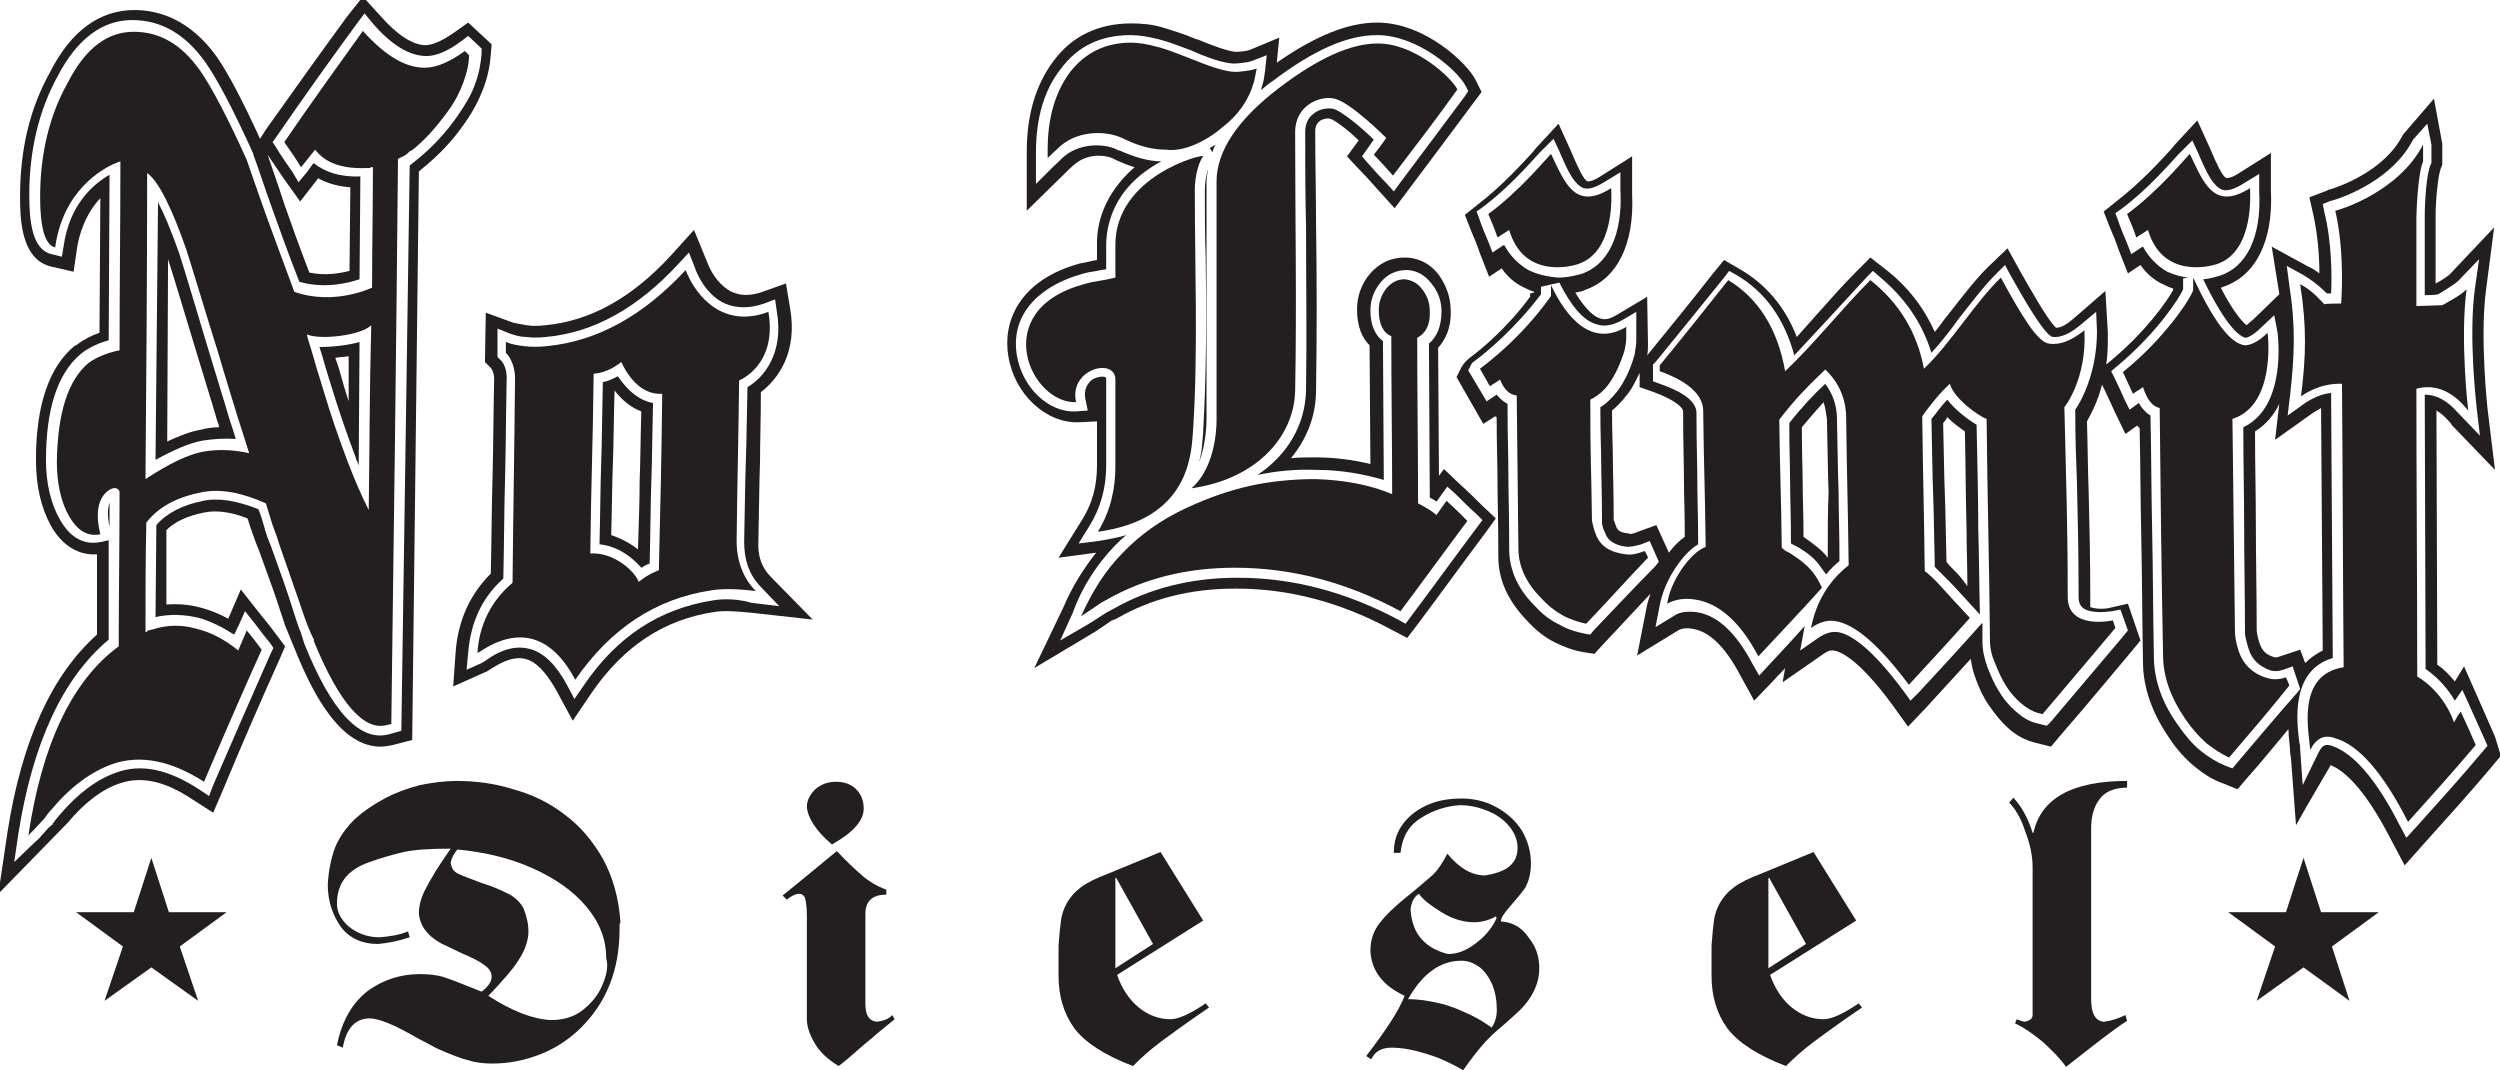
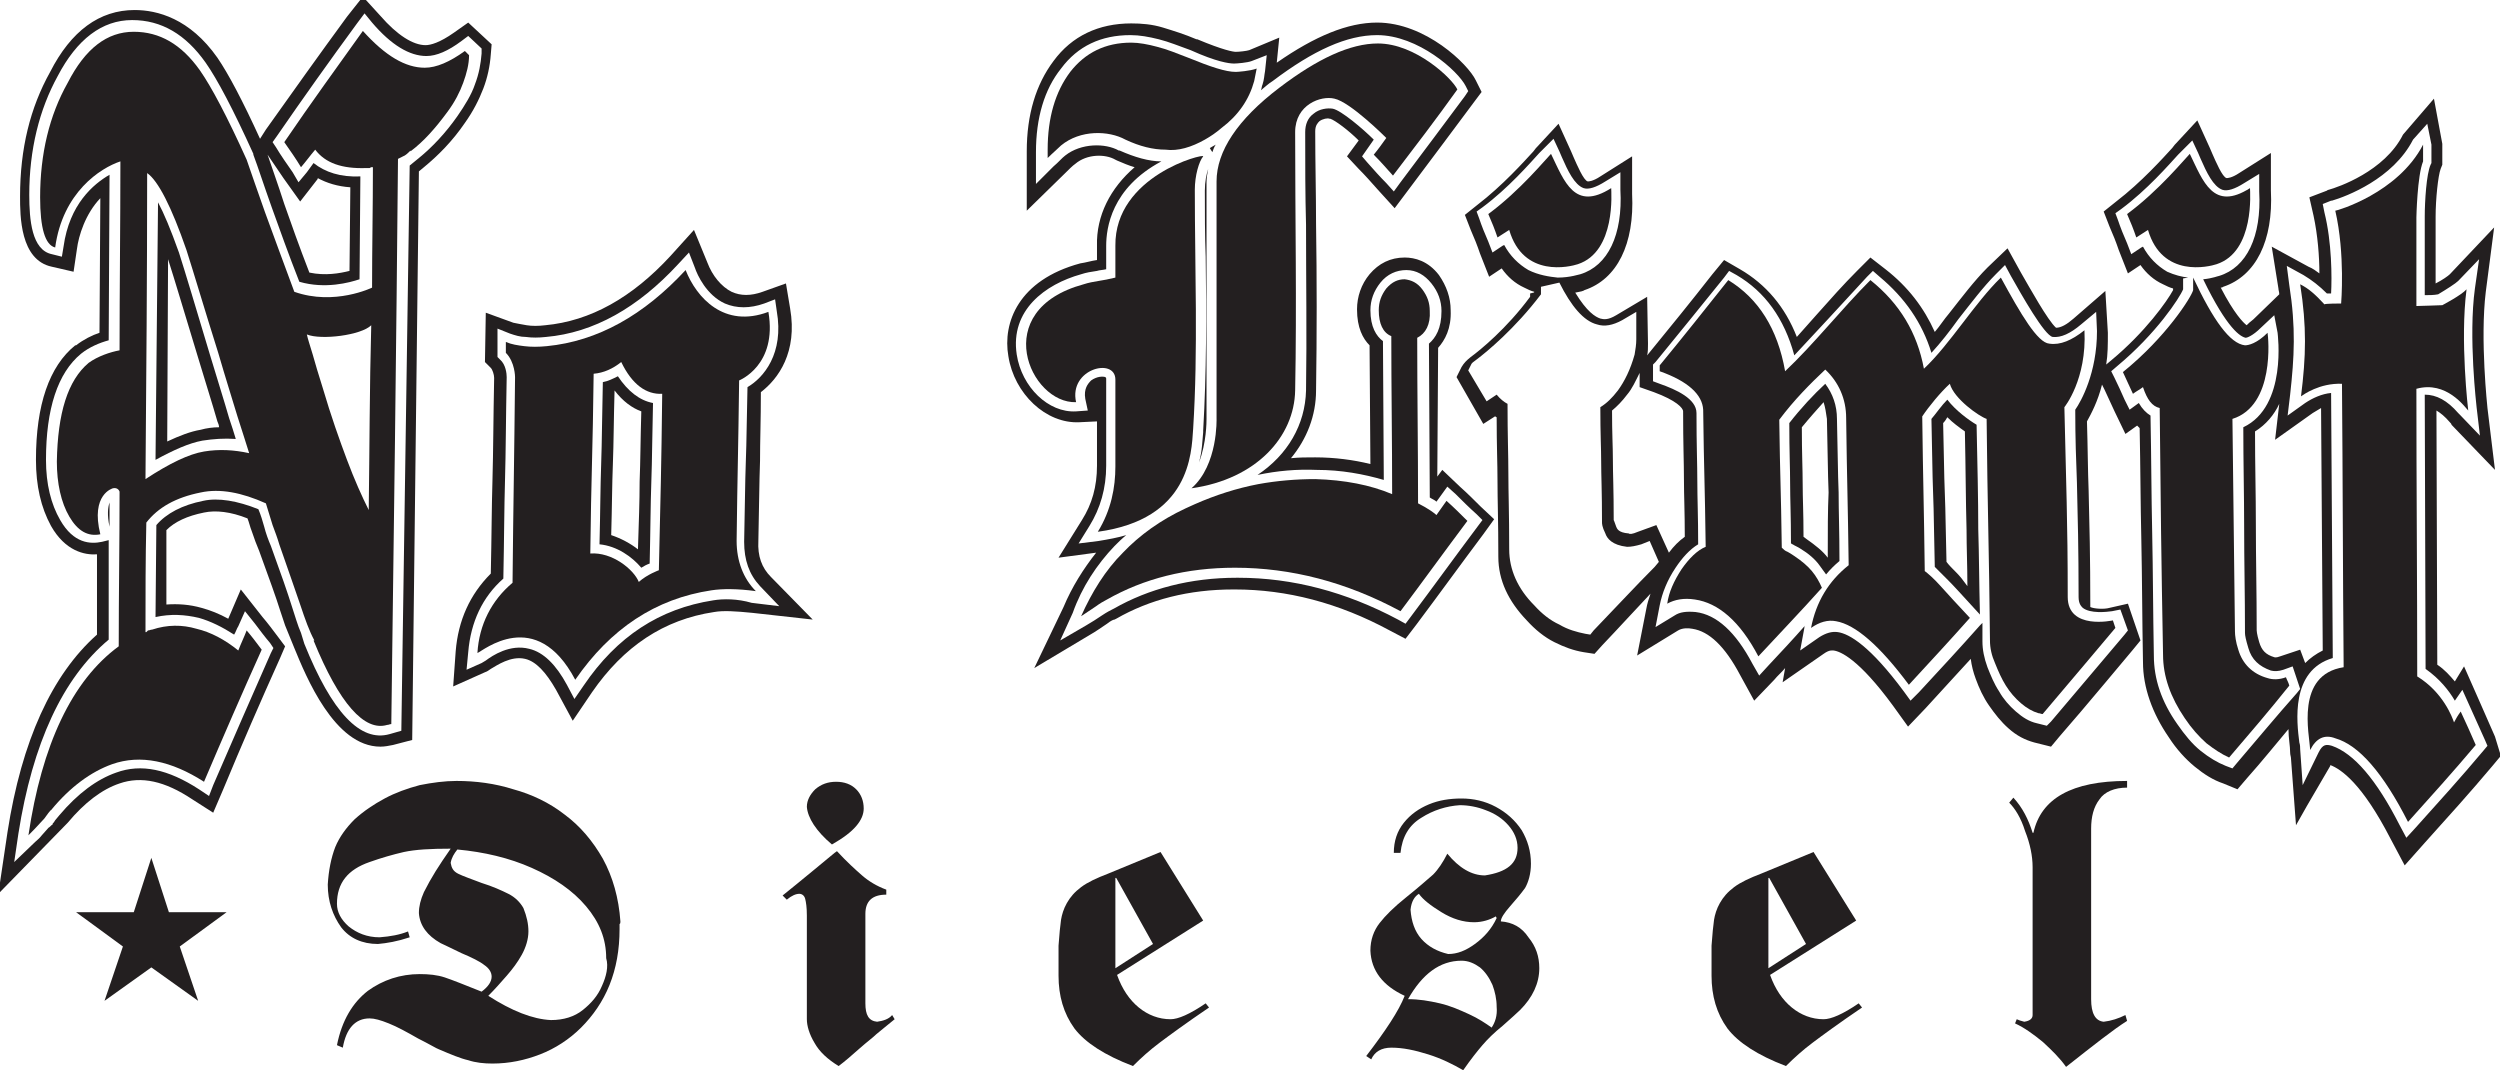
<svg xmlns="http://www.w3.org/2000/svg" version="1.1" id="Layer_1" x="0px" y="0px" viewBox="0 0 299 128" style="enable-background:new 0 0 299 128;" xml:space="preserve">
  <style type="text/css">
	.st0{fill:#231F20;}
</style>
  <g>
    <path class="st0" d="M13.1,60.1c-0.2,0.6-0.3,1.5,0,2.9L13.1,60.1z" />
-     <path class="st0" d="M38.2,41.5c0.1,0.2,0.1,0.4,0.2,0.6c0.3,1.1,0.7,2.4,1.2,4c1,3.3,2,6.1,2.9,8.5c0.1,0.4,0.3,0.7,0.4,1.1   l0.1-14.8C41.6,41.3,39.8,41.5,38.2,41.5z M41.7,42.6l0,5.4c-0.2-0.7-0.5-1.5-0.7-2.3c-0.3-1.1-0.6-2.1-0.9-2.9   C40.6,42.7,41.2,42.7,41.7,42.6z" />
    <path class="st0" d="M45.5,89.3c0.5,0,1-0.1,1.5-0.2l2.3-0.6l0.8-68l0.6-0.5c1.7-1.4,3.4-3.1,4.9-5.3c1-1.4,1.7-2.8,2.2-4.1   c0.5-1.3,0.8-2.7,0.9-4.1l0.1-1.2L56,2.7l-1.7,1.2c-1.7,1.2-2.8,1.5-3.4,1.5c0,0,0,0,0,0c-1.5,0-3.4-1.2-5.4-3.5l-2.1-2.3L41.5,2   c-3.3,4.5-6.5,9-9.7,13.5l-0.7,1.1C29,12,27.3,8.8,26,6.9c-3.3-4.7-7.2-5.7-9.9-5.7c0,0,0,0,0,0c-4.2,0-7.6,2.5-10.1,7.4   c-2.4,4.3-3.6,9.2-3.6,14.9c0,2.3,0,7.6,3.8,8.4l2.6,0.6l0.4-2.7c0.2-1.6,1-4.2,2.8-6.1l-0.1,16.1c-0.9,0.3-1.9,0.8-2.8,1.5l-0.1,0   C5.9,43.8,4.3,48.4,4.3,55c0,3.1,0.6,5.7,1.8,7.9c1.7,3,4,3.5,5.5,3.4l0,9.6C6.2,80.7,2.6,88.6,0.9,99.5l-1.1,7.4l8.3-8.5   c2-2.4,4.1-4,6.2-4.7c2.6-0.9,5.4-0.3,8.7,1.9l2.5,1.6l1.2-2.8c2.2-5.3,4.5-10.6,6.8-15.7l0.6-1.4l-0.9-1.2   c-0.6-0.8-1.2-1.6-1.8-2.3l-2.6-3.3l-1.5,3.5c-1.1-0.6-2.1-1-3.2-1.3c-1.4-0.4-2.8-0.5-4.2-0.4l0-8.9c1-1,2.5-1.7,4.5-2.1   c1.4-0.3,3.2-0.1,5.2,0.7c0.2,0.5,0.3,1,0.5,1.5c0.3,0.9,0.6,1.7,0.9,2.4c1.2,3.3,2,5.5,2.5,7.1c0.2,0.6,0.4,1.2,0.6,1.8l0,0   l1.1,2.7C36.6,80.9,40,89.3,45.5,89.3z M36,75.7L36,75.7c-0.4-0.9-0.7-2-1.1-3.2c-0.5-1.6-1.3-3.9-2.5-7.2   c-0.3-0.7-0.6-1.5-0.8-2.3c-0.2-0.7-0.4-1.4-0.7-2.1c-2.5-1-4.8-1.4-6.6-1c-2.5,0.5-4.4,1.5-5.6,2.9l-0.1,11   c1.8-0.4,3.5-0.3,5.2,0.1c1.4,0.4,2.8,1.1,4.2,2c0.2-0.3,0.3-0.7,0.5-1l0.8-1.8l1.2,1.5c0.6,0.8,1.2,1.6,1.8,2.3l0.4,0.6l-0.3,0.6   c-2.3,5.2-4.6,10.5-6.9,15.8l-0.5,1.3l-1.2-0.8c-3.7-2.4-6.9-3.1-9.9-2c-2.3,0.8-4.6,2.5-6.8,5.1l-0.5,0.6   c-0.1,0.2-0.2,0.3-0.3,0.4l0,0.1C6.1,98.7,6,98.9,5.8,99L5,99.9c-0.3,0.4-0.6,0.6-0.8,0.8l-2.5,2.4l0.5-3.4   C3.9,88.9,7.5,81.1,13,76.5l0-11.9l-0.8,0.2c-1.4,0.3-3.4,0.2-5-2.6c-1.1-1.9-1.7-4.3-1.7-7.2c0-6.1,1.4-10.4,4.2-12.7   c1-0.8,2.2-1.3,3.3-1.6l0.1-19.8c-1.9,1.1-4.8,3.5-5.5,8.6l-0.2,1.2l-1.2-0.3c-2.4-0.5-2.7-4.1-2.7-7.1c0-5.4,1.2-10.2,3.4-14.2   c2.3-4.4,5.3-6.7,8.9-6.7c0,0,0,0,0,0c3.5,0,6.4,1.7,8.8,5.1c1.4,2,3.3,5.6,5.7,10.9l0,0.1c0.6,1.6,1.2,3.5,2.2,6.3   c0.9,2.5,2,5.6,3.3,8.9c3.1,0.9,6,0.1,7.2-0.3l0.1-12.3c-2.4,0.1-4.2-0.5-5.6-1.6c-0.3,0.4-0.5,0.7-0.8,1.1l-1,1.2L35,20.6   c-0.7-1-1.4-2-2-3L32.6,17l0.5-0.7c3.1-4.5,6.3-9,9.6-13.5l0.9-1.2l0.9,1.1c2.3,2.7,4.5,4,6.5,4c1.2,0,2.6-0.6,4.2-1.8l0.8-0.6   l1.6,1.5l0,0.6c-0.1,1.2-0.3,2.4-0.8,3.7c-0.4,1.2-1.2,2.5-2.1,3.8c-1.4,2-3,3.7-4.6,5l-1.1,0.9L48,87.4l-1.4,0.4   c-3.5,1-6.9-2.6-10.2-10.8L36,75.7z M32,18.5c0.6,0.9,1.3,1.9,1.9,2.8l2,2.8l2.1-2.7c0,0,0,0,0-0.1c1.1,0.6,2.4,1,3.9,1.1l-0.1,10   c-1.2,0.3-2.9,0.6-4.8,0.2c-1.2-3.1-2.2-5.9-3-8.2C33.2,21.9,32.5,20,32,18.5z" />
    <path class="st0" d="M28.2,52.5c-0.2-0.7-0.5-1.6-0.8-2.5c-0.6-2.1-1.4-4.6-2.3-7.6c-1.8-6-2.9-9.7-3.7-12.2c-1-2.8-1.8-4.7-2.5-6   L18.6,55c2.2-1.2,4-2,5.6-2.3h0C25.5,52.5,26.8,52.4,28.2,52.5z M24,51.4L24,51.4c-1.2,0.2-2.5,0.7-4,1.4L20.1,31   c0.8,2.5,1.9,6.2,3.6,11.8c0.9,3,1.7,5.5,2.3,7.6c0.1,0.2,0.2,0.5,0.2,0.7C25.5,51.1,24.7,51.2,24,51.4z" />
    <path class="st0" d="M97.2,74.1l-5-5.1c-1.1-1.1-1.6-2.5-1.5-4.3c0.1-4.2,0.1-6.9,0.2-9.6c0-2.4,0.1-4.8,0.1-8.2   c2.1-1.6,4.4-4.8,3.5-10l-0.5-3l-2.8,1c-1.4,0.5-2.6,0.5-3.7,0c-1.2-0.6-2.3-1.9-2.9-3.5L83,27.5l-2.8,3.1c-4.6,5-9.6,7.8-15,8.3   c-0.8,0.1-1.6,0.1-2.2,0c-0.6-0.1-1.1-0.2-1.6-0.3l-3.3-1.2l-0.1,5.9l0.7,0.7c0.2,0.2,0.4,0.8,0.4,1.2c-0.1,5-0.1,8.7-0.2,12.2   c-0.1,3.3-0.1,6.7-0.2,11.2c-2.5,2.5-3.9,5.6-4.2,9.3l-0.3,4.2l3.8-1.7c0.3-0.1,0.4-0.2,0.7-0.4c0.7-0.4,2.4-1.6,4.1-1.2   c1.3,0.3,2.5,1.6,3.7,3.7l2,3.7l2.3-3.4c3.8-5.5,8.6-8.7,14.6-9.6c1.1-0.2,2.6-0.1,4.6,0.1L97.2,74.1z M85.3,71.8   c-6.4,1-11.5,4.3-15.5,10.2l-1.1,1.6l-0.9-1.7c-1.3-2.4-2.8-3.9-4.5-4.3c-2.3-0.6-4.4,0.8-5.2,1.4c-0.2,0.1-0.3,0.2-0.5,0.3   l-1.8,0.8L56,78c0.3-3.6,1.7-6.6,4.2-8.8c0.1-4.8,0.1-8.4,0.2-11.8c0.1-3.5,0.1-7.2,0.2-12.3c0-0.4-0.1-1.5-0.8-2.1l-0.3-0.3l0-3.4   l1.5,0.6c0.6,0.2,1.2,0.4,1.9,0.4c0.7,0.1,1.5,0.1,2.4,0c5.7-0.5,11-3.5,15.8-8.7l1.3-1.4l0.7,1.8c0.3,0.9,1.4,3.3,3.6,4.3   c1.4,0.6,3,0.6,4.7,0l1.3-0.5l0.2,1.4c0.9,5.1-1.6,8-3.5,9.1c-0.1,3.8-0.1,6.4-0.2,8.9c-0.1,2.7-0.1,5.4-0.2,9.6   c0,2.2,0.6,3.9,1.9,5.3l2.3,2.4l-3.3-0.4C88.2,71.6,86.5,71.6,85.3,71.8z" />
    <path class="st0" d="M76.7,67.9c0.3-0.2,0.7-0.4,1-0.5c0.1-4.1,0.1-7,0.2-9.8c0.1-2.7,0.1-5.5,0.2-9.4c-1.6-0.3-3-1.4-4.2-3.2   c-0.6,0.3-1.2,0.6-1.8,0.7c-0.1,4.1-0.1,7-0.2,9.8c-0.1,2.8-0.1,5.7-0.2,9.6C73.8,65.3,75.6,66.6,76.7,67.9z M73.3,55.5   c0.1-2.6,0.1-5.3,0.2-8.8c1,1.3,2.1,2.1,3.2,2.5c-0.1,3.4-0.1,5.9-0.2,8.4c0,2.4-0.1,4.9-0.2,8.1c-0.9-0.7-2-1.3-3.2-1.7   C73.2,60.6,73.2,58,73.3,55.5z" />
-     <path class="st0" d="M123.7,79.9l6.7-4c0.7-0.4,1.4-0.9,2-1.3c0.5-0.4,0.8-0.5,0.9-0.5l0.2-0.1l0.2-0.1c4-2.3,8.7-3.5,14-3.5   c0.1,0,0.1,0,0.2,0c6.2,0,12.4,1.6,18.5,4.9l1.9,1l1.3-1.7c2.7-3.6,5.3-7.2,8-10.8l1.3-1.8l-1.6-1.5c-0.8-0.8-1.6-1.6-2.5-2.4   l-2.1-2l-0.6,0.8L172,41.6c0.8-0.9,1.6-2.3,1.5-4.5c0-1.5-0.5-2.9-1.4-4.2c-1.3-1.7-2.9-2.1-4.1-2.1c-1.7,0-3.1,0.7-4.2,2   c-1,1.2-1.5,2.7-1.5,4.2c0,2.2,0.7,3.5,1.5,4.3l0.1,14.2c-2-0.5-4.3-0.8-6.6-0.8c-1,0-1.9,0-2.9,0.1c1.9-2.3,3-5.1,3-8.1   c0.1-6.6,0.1-13.4,0-19.9c0-3.6-0.1-7.4-0.1-11.1c0-0.7,0.3-1,0.5-1.2c0.4-0.3,1-0.4,1.2-0.3l0.1,0c0.6,0.2,2.2,1.4,3.4,2.6   l-1.4,1.9l1.4,1.5c0.8,0.8,1.5,1.6,2.3,2.5l2,2.2l1.8-2.4c2.8-3.7,5.3-7.1,7.7-10.3l0.9-1.2l-0.7-1.4c-0.9-1.9-6-6.9-11.8-6.9   c-3.5,0-7.4,1.6-12,4.8l0.3-3L149.4,6c-0.3,0.1-1.2,0.2-1.6,0.2c-0.3,0-1.5-0.2-4.6-1.5l-0.1,0c-1.4-0.6-2.7-1-4-1.4   c-1.3-0.4-2.6-0.5-3.8-0.5c0,0,0,0,0,0c-3.9,0-7.1,1.5-9.3,4.5c-2.1,2.8-3.2,6.4-3.2,10.8l0,7.1l4.5-4.4c0.5-0.5,1-1,1.3-1.2   c1.4-1.2,3.6-1.2,4.8-0.5l0.2,0.1c0.7,0.3,1.4,0.6,2.1,0.8c-2.9,2.5-4.6,5.8-4.5,9.4c0,0.5,0,1,0,1.7c0,0,0,0,0,0   c-0.7,0.1-1.3,0.3-2,0.4c-7.4,2-9.3,7.1-8.6,11.1c0.7,4.5,4.5,8.1,8.5,7.9l2.1-0.1l0,5.3c0,2.5-0.6,4.6-1.8,6.5l-2.8,4.5l4.5-0.6   c-1.5,1.9-2.9,4.1-3.9,6.5L123.7,79.9z M133.3,65.3c0.4-0.4,0.9-0.9,1.4-1.3c-1,0.3-2.1,0.5-3.3,0.7l-2.4,0.3l1.3-2.1   c1.3-2.1,2-4.5,2-7.2l0-10.4c0-0.1,0-0.1-0.1-0.2c-0.3-0.1-1-0.1-1.7,0.4c-0.4,0.4-0.9,1-0.7,2.2l0.3,1.4l-1.4,0.1   c-3.3,0.2-6.5-2.9-7.1-6.8c-0.8-5.3,3.4-8.4,7.7-9.6c0.6-0.2,1.2-0.3,1.9-0.4c0.3-0.1,0.7-0.1,1.1-0.2c0-0.2,0-0.4,0-0.6   c0-0.8,0-1.6,0-2.2c0-2.1,0.6-6.9,6.6-10.1c-1.5,0-3.2-0.5-5-1.3l-0.1,0c-1.6-0.9-4.5-0.9-6.4,0.6c-0.4,0.3-0.8,0.8-1.4,1.3   l-2.1,2.1l0-3.8c0-4.1,1-7.5,3-10c2-2.7,4.8-4,8.3-4c0,0,0,0,0,0c1.1,0,2.2,0.2,3.4,0.5c1.2,0.3,2.4,0.8,3.8,1.3   c3.1,1.4,4.6,1.6,5.2,1.6c0.3,0,1.6-0.1,2.1-0.3l1.8-0.7l-0.2,1.9c-0.1,0.5-0.1,1-0.3,1.6c-0.1,0.2-0.1,0.5-0.2,0.7   c0.5-0.4,0.9-0.8,1.4-1.1c4.9-3.7,8.9-5.5,12.5-5.5c4.9,0,9.7,4.3,10.6,6.1l0.3,0.6l-0.4,0.6c-2.4,3.2-4.9,6.6-7.7,10.3l-0.8,1.1   l-0.9-1c-0.8-0.8-1.5-1.6-2.3-2.5l-0.6-0.7l1.4-2c-1.3-1.3-3.9-3.5-4.9-3.7l0,0c-0.6-0.1-1.6,0-2.3,0.6c-0.7,0.5-1,1.3-1,2.2   c0,3.7,0,7.5,0.1,11.1c0,6.5,0.1,13.2,0,19.8c-0.1,4.1-2.2,7.7-5.8,10.1c2.4-0.5,4.7-0.7,7.1-0.6c2.9,0,5.6,0.5,8,1.2l-0.1-16.6   c-0.8-0.6-1.5-1.7-1.5-3.7c0-1.2,0.4-2.3,1.2-3.3c0.8-1,1.9-1.5,3.1-1.5c1.2,0,2.2,0.6,3,1.6c0.8,1,1.2,2.1,1.2,3.3   c0,2.1-0.7,3.2-1.5,3.9l0.1,18.4c0.3,0.2,0.6,0.3,0.8,0.5l1.3-1.8l1,0.9c0.8,0.8,1.6,1.6,2.5,2.4l0.7,0.7l-0.6,0.8   c-2.7,3.6-5.3,7.2-8,10.8l-0.6,0.8l-0.9-0.5c-6.2-3.3-12.6-5-19.1-5c-0.1,0-0.1,0-0.2,0c-5.5,0-10.5,1.3-14.7,3.7l-0.2,0.1   c-0.2,0.1-0.6,0.3-1.2,0.7c-0.6,0.4-1.2,0.8-1.9,1.2l-3.1,1.8l1.5-3.3C129.4,70.2,131.2,67.5,133.3,65.3z" />
+     <path class="st0" d="M123.7,79.9l6.7-4c0.7-0.4,1.4-0.9,2-1.3c0.5-0.4,0.8-0.5,0.9-0.5l0.2-0.1c4-2.3,8.7-3.5,14-3.5   c0.1,0,0.1,0,0.2,0c6.2,0,12.4,1.6,18.5,4.9l1.9,1l1.3-1.7c2.7-3.6,5.3-7.2,8-10.8l1.3-1.8l-1.6-1.5c-0.8-0.8-1.6-1.6-2.5-2.4   l-2.1-2l-0.6,0.8L172,41.6c0.8-0.9,1.6-2.3,1.5-4.5c0-1.5-0.5-2.9-1.4-4.2c-1.3-1.7-2.9-2.1-4.1-2.1c-1.7,0-3.1,0.7-4.2,2   c-1,1.2-1.5,2.7-1.5,4.2c0,2.2,0.7,3.5,1.5,4.3l0.1,14.2c-2-0.5-4.3-0.8-6.6-0.8c-1,0-1.9,0-2.9,0.1c1.9-2.3,3-5.1,3-8.1   c0.1-6.6,0.1-13.4,0-19.9c0-3.6-0.1-7.4-0.1-11.1c0-0.7,0.3-1,0.5-1.2c0.4-0.3,1-0.4,1.2-0.3l0.1,0c0.6,0.2,2.2,1.4,3.4,2.6   l-1.4,1.9l1.4,1.5c0.8,0.8,1.5,1.6,2.3,2.5l2,2.2l1.8-2.4c2.8-3.7,5.3-7.1,7.7-10.3l0.9-1.2l-0.7-1.4c-0.9-1.9-6-6.9-11.8-6.9   c-3.5,0-7.4,1.6-12,4.8l0.3-3L149.4,6c-0.3,0.1-1.2,0.2-1.6,0.2c-0.3,0-1.5-0.2-4.6-1.5l-0.1,0c-1.4-0.6-2.7-1-4-1.4   c-1.3-0.4-2.6-0.5-3.8-0.5c0,0,0,0,0,0c-3.9,0-7.1,1.5-9.3,4.5c-2.1,2.8-3.2,6.4-3.2,10.8l0,7.1l4.5-4.4c0.5-0.5,1-1,1.3-1.2   c1.4-1.2,3.6-1.2,4.8-0.5l0.2,0.1c0.7,0.3,1.4,0.6,2.1,0.8c-2.9,2.5-4.6,5.8-4.5,9.4c0,0.5,0,1,0,1.7c0,0,0,0,0,0   c-0.7,0.1-1.3,0.3-2,0.4c-7.4,2-9.3,7.1-8.6,11.1c0.7,4.5,4.5,8.1,8.5,7.9l2.1-0.1l0,5.3c0,2.5-0.6,4.6-1.8,6.5l-2.8,4.5l4.5-0.6   c-1.5,1.9-2.9,4.1-3.9,6.5L123.7,79.9z M133.3,65.3c0.4-0.4,0.9-0.9,1.4-1.3c-1,0.3-2.1,0.5-3.3,0.7l-2.4,0.3l1.3-2.1   c1.3-2.1,2-4.5,2-7.2l0-10.4c0-0.1,0-0.1-0.1-0.2c-0.3-0.1-1-0.1-1.7,0.4c-0.4,0.4-0.9,1-0.7,2.2l0.3,1.4l-1.4,0.1   c-3.3,0.2-6.5-2.9-7.1-6.8c-0.8-5.3,3.4-8.4,7.7-9.6c0.6-0.2,1.2-0.3,1.9-0.4c0.3-0.1,0.7-0.1,1.1-0.2c0-0.2,0-0.4,0-0.6   c0-0.8,0-1.6,0-2.2c0-2.1,0.6-6.9,6.6-10.1c-1.5,0-3.2-0.5-5-1.3l-0.1,0c-1.6-0.9-4.5-0.9-6.4,0.6c-0.4,0.3-0.8,0.8-1.4,1.3   l-2.1,2.1l0-3.8c0-4.1,1-7.5,3-10c2-2.7,4.8-4,8.3-4c0,0,0,0,0,0c1.1,0,2.2,0.2,3.4,0.5c1.2,0.3,2.4,0.8,3.8,1.3   c3.1,1.4,4.6,1.6,5.2,1.6c0.3,0,1.6-0.1,2.1-0.3l1.8-0.7l-0.2,1.9c-0.1,0.5-0.1,1-0.3,1.6c-0.1,0.2-0.1,0.5-0.2,0.7   c0.5-0.4,0.9-0.8,1.4-1.1c4.9-3.7,8.9-5.5,12.5-5.5c4.9,0,9.7,4.3,10.6,6.1l0.3,0.6l-0.4,0.6c-2.4,3.2-4.9,6.6-7.7,10.3l-0.8,1.1   l-0.9-1c-0.8-0.8-1.5-1.6-2.3-2.5l-0.6-0.7l1.4-2c-1.3-1.3-3.9-3.5-4.9-3.7l0,0c-0.6-0.1-1.6,0-2.3,0.6c-0.7,0.5-1,1.3-1,2.2   c0,3.7,0,7.5,0.1,11.1c0,6.5,0.1,13.2,0,19.8c-0.1,4.1-2.2,7.7-5.8,10.1c2.4-0.5,4.7-0.7,7.1-0.6c2.9,0,5.6,0.5,8,1.2l-0.1-16.6   c-0.8-0.6-1.5-1.7-1.5-3.7c0-1.2,0.4-2.3,1.2-3.3c0.8-1,1.9-1.5,3.1-1.5c1.2,0,2.2,0.6,3,1.6c0.8,1,1.2,2.1,1.2,3.3   c0,2.1-0.7,3.2-1.5,3.9l0.1,18.4c0.3,0.2,0.6,0.3,0.8,0.5l1.3-1.8l1,0.9c0.8,0.8,1.6,1.6,2.5,2.4l0.7,0.7l-0.6,0.8   c-2.7,3.6-5.3,7.2-8,10.8l-0.6,0.8l-0.9-0.5c-6.2-3.3-12.6-5-19.1-5c-0.1,0-0.1,0-0.2,0c-5.5,0-10.5,1.3-14.7,3.7l-0.2,0.1   c-0.2,0.1-0.6,0.3-1.2,0.7c-0.6,0.4-1.2,0.8-1.9,1.2l-3.1,1.8l1.5-3.3C129.4,70.2,131.2,67.5,133.3,65.3z" />
    <path class="st0" d="M144.3,50.1l0-28.3c0-0.5,0.1-1.1,0.2-1.6c-0.2,0.6-0.4,1.5-0.4,2.6c0,2.6,0,5.3,0.1,7.9   c0.1,6.8,0.1,13.9-0.3,20.8l0,0.2c-0.1,0.9-0.1,2.2-0.5,3.6C144.3,53,144.3,50.4,144.3,50.1z" />
    <path class="st0" d="M141.3,59.7C141.3,59.8,141.3,59.8,141.3,59.7C141.3,59.8,141.3,59.7,141.3,59.7L141.3,59.7z" />
    <path class="st0" d="M144.7,17.7C144.7,17.7,144.7,17.7,144.7,17.7c0,0.1,0.1,0.1,0.1,0.2l0.2,0.3c0.1-0.3,0.2-0.6,0.4-0.9   C145.2,17.4,144.9,17.6,144.7,17.7z" />
    <path class="st0" d="M219.9,58.9c-0.1-2.4-0.1-4.9-0.2-8.8c0-1.6-0.5-3-1.4-4.2c-1.4,1.3-2.9,2.9-4.3,4.7c0,3.4,0.1,5.4,0.1,7.3   c0,1.8,0.1,3.8,0.1,7.1c0.1,0,0.1,0.1,0.2,0.1c0.3,0.2,0.6,0.3,0.9,0.5c1,0.6,1.8,1.3,2.3,2c0.3,0.4,0.5,0.7,0.8,1.1   c0.5-0.6,1-1.1,1.6-1.6C220,63.6,219.9,61.2,219.9,58.9z M218.6,66.7c-0.6-0.8-1.5-1.5-2.5-2.2c-0.1-0.1-0.3-0.2-0.4-0.3   c0-2.9-0.1-4.6-0.1-6.3c0-1.8-0.1-3.6-0.1-6.8c0.9-1.1,1.8-2.1,2.6-3c0.2,0.6,0.3,1.3,0.4,2c0.1,3.9,0.1,6.4,0.2,8.8   C218.6,61.1,218.6,63.3,218.6,66.7C218.6,66.6,218.6,66.6,218.6,66.7z" />
    <path class="st0" d="M236.4,50.8c-1-0.6-2.5-1.7-3.5-3c-0.7,0.7-1.3,1.6-1.9,2.3c0.1,3.9,0.1,6.4,0.2,8.9c0.1,2.4,0.1,5,0.2,8.8   c0.4,0.4,0.9,0.9,1.6,1.6c0.7,0.7,1.6,1.7,2.7,2.9l1.1,1.2c-0.1-3.8-0.1-7.1-0.2-10.2C236.6,59.6,236.5,55.7,236.4,50.8z M234,68.5   c-0.5-0.5-0.9-0.9-1.2-1.3c-0.1-3.5-0.1-5.9-0.2-8.2c-0.1-2.4-0.1-4.8-0.2-8.4c0.2-0.2,0.4-0.5,0.5-0.7c0.7,0.7,1.4,1.2,2.1,1.7   c0.1,4.5,0.1,8.2,0.2,11.8c0,2.1,0.1,4.3,0.1,6.7C234.8,69.4,234.4,68.9,234,68.5z" />
    <path class="st0" d="M298.4,88.1c-0.6-1.4-1.2-2.7-1.8-4.1l-1.9-4.3l-1.1,1.8c-0.6-0.7-1.2-1.4-2.1-2l-0.1-30.4   c0.5,0.3,1,0.7,1.6,1.4c0.1,0.1,0.2,0.2,0.2,0.3l5.2,5.4l-0.9-7.4c0-0.1-0.9-8.2-0.2-13.9l1-7.7l-5.3,5.6c-0.2,0.2-0.9,0.7-1.7,1.1   l0-8c0-2.1,0.3-4.9,0.6-5.7l0.2-0.5l0-2.5l-1-5.4l-3.7,4.3c-2.2,4.4-7.8,6.3-8.9,6.6c-0.1,0-0.2,0.1-0.2,0.1l-2.1,0.8l0.5,2.2   c0.5,2.3,0.7,4.9,0.7,6.9c-0.4-0.3-0.8-0.6-1.3-0.8l-4.4-2.4l0.8,5c0,0.2,0.1,0.4,0.1,0.7l-3.1,3c-0.4,0.3-0.6,0.5-0.8,0.7   c-0.4-0.3-1.5-1.4-3.1-4.5c0.2,0,0.3-0.1,0.3-0.1h0c3.9-1.3,6-5.5,5.7-11.5l0-4.5l-3.8,2.4c-0.9,0.6-1.4,0.6-1.5,0.6   c-0.5-0.1-1.3-2-1.7-2.9c-0.1-0.2-0.2-0.5-0.3-0.7l-1.5-3.3l-2.5,2.7c-0.1,0.1-0.3,0.3-0.5,0.6c-1.1,1.2-3.7,4.1-6.7,6.4l-1.5,1.2   l0.7,1.8c0.4,0.9,0.8,1.9,1.1,2.8l1.1,2.8l1.5-1c0.7,1,1.6,1.8,2.7,2.3c0.4,0.2,0.8,0.4,1.2,0.5l0,0.2c-0.7,1.3-3.3,5-7.4,8.4   l-0.6,0.5c0.2-1.2,0.2-2.4,0.2-3.8l-0.3-5l-3.8,3.3c-0.8,0.7-1.5,1.1-2.1,1.1c-1-0.9-3.1-4.7-4.2-6.6l-1.6-2.9l-2.4,2.3   c-1.6,1.6-3.1,3.6-4.6,5.5c-0.6,0.7-1.1,1.5-1.7,2.2c-1.3-2.9-3.2-5.4-5.9-7.5l-1.8-1.4l-1.6,1.6c-1.6,1.6-3.2,3.4-4.8,5.2   c-0.8,0.9-1.6,1.8-2.4,2.7c-1.4-3.6-3.7-6.3-6.8-8.1l-1.9-1.1l-1.4,1.7c-2.5,3.2-5.1,6.4-7.8,9.7c0.1-0.4,0.1-0.9,0.1-1.4l-0.1-5.6   l-3.7,2.2c-1,0.6-1.5,0.5-1.9,0.4c-0.6-0.2-1.6-0.8-3-3.1c0.6-0.1,1-0.2,1.1-0.3h0c3.9-1.3,6-5.5,5.7-11.5l0-4.5l-3.8,2.4   c-0.9,0.6-1.4,0.6-1.5,0.6c-0.5-0.1-1.3-2-1.7-2.9c-0.1-0.2-0.2-0.5-0.3-0.7l-1.5-3.3l-2.5,2.7c-0.1,0.1-0.3,0.3-0.5,0.6   c-1.1,1.2-3.7,4.1-6.7,6.4l-1.5,1.2l0.7,1.8c0.4,0.9,0.8,1.9,1.1,2.8l1.1,2.8l1.5-1c0.7,1,1.6,1.8,2.7,2.3c0.4,0.2,0.8,0.4,1.2,0.5   c0,0,0,0.1-0.1,0.1l-0.4,0.1l0,0.4c-2.8,3.8-6,6.4-7.1,7.2c-0.5,0.4-0.8,0.7-1.1,1.2l-0.6,1.2l3.2,5.6l1.4-0.9   c0.1,0,0.1,0.1,0.2,0.1c0,3.4,0.1,5.5,0.1,7.6c0,2.3,0.1,4.8,0.1,9.1c0,2.8,1.2,5.3,3.4,7.6c1,1.1,2.1,2,3.3,2.6   c1.2,0.6,2.3,1,3.5,1.2l1.3,0.2l0.9-1c2.1-2.2,4-4.3,5.8-6.2c-0.2,0.6-0.4,1.2-0.5,1.8l-1.1,5.6l4.9-3c0.5-0.3,1.2-0.3,1.7-0.2   c2,0.3,3.9,2.1,5.7,5.5l1.7,3.1l2.4-2.5c0.4-0.5,0.9-0.9,1.3-1.4l-0.3,1.7l4.9-3.4c0.7-0.5,1-0.4,1.2-0.4c0.8,0.1,3,1,7.1,6.6   l1.8,2.5l2.1-2.2c1.8-2,3.6-3.9,5.4-5.9c0.1,0.8,0.3,1.6,0.6,2.4c0.4,1.1,0.9,2.2,1.6,3.2c0.7,1,1.4,1.9,2.3,2.7   c1,0.9,2,1.4,3.1,1.7l2,0.5l1-1.2c2.9-3.3,8.7-10.3,8.8-10.4l0.9-1.1l-1.5-4.4l-2.2,0.5c-0.7,0.2-1.9,0.1-2.3-0.1c0,0,0-0.1,0-0.2   c0-5.7-0.1-9.6-0.2-13.7c-0.1-2.5-0.1-5.1-0.2-8.3c0.5-0.9,1.3-2.4,1.8-4.4l0.3,0.6c0.4,0.9,0.8,1.7,1.2,2.6l1.3,2.7l1.4-1   c0.1,0.1,0.2,0.2,0.3,0.3c0.1,4.7,0.1,9,0.2,13.3c0.1,4.7,0.1,9.5,0.2,14.7c0,3,1.1,6.1,3.1,9c0.9,1.4,2,2.6,3.1,3.5   c1.1,0.9,2.2,1.6,3.4,2l1.7,0.7l1.2-1.4c1.7-1.9,3.3-3.9,4.9-5.8c0,1.1,0.2,2,0.2,2.8c0,0.3,0.1,0.5,0.1,0.7l0.6,8l1.3-2.3l2.8-4.8   c0,0,0-0.1,0-0.1c1.3,0.5,3.8,2.2,7.2,8.8l1.7,3.2l2.4-2.7c2.7-3,5.5-6.1,8.1-9.2l1-1.2L298.4,88.1z M196.1,46.3l1.7,0.6   c2.7,1,3.5,1.9,3.5,2.3c0,3.9,0.1,6.1,0.1,8.2c0,1.8,0.1,3.8,0.1,6.8c-0.7,0.5-1.3,1.1-1.9,1.9l-1.5-3.3l-2.2,0.8   c-0.7,0.3-1,0.3-1.1,0.2c-1.3-0.1-1.4-0.6-1.5-0.8l0,0c-0.2-0.6-0.3-0.8-0.3-0.8c0,0,0,0,0,0c0-3.7-0.1-5.5-0.1-7.3   c0-1.5-0.1-3-0.1-5.8c0.6-0.5,1.2-1.1,1.8-1.9c0.6-0.7,1-1.6,1.5-2.6L196.1,46.3z M182.8,32.3c-1.2-0.7-2.2-1.7-2.9-3l-0.2,0.1   l-1.2,0.8l-0.5-1.3c-0.4-0.9-0.8-1.9-1.1-2.8l-0.3-0.8l0.7-0.5c3.1-2.3,5.7-5.3,6.8-6.5c0.2-0.2,0.4-0.4,0.5-0.5l1.2-1.2l0.7,1.5   c0.1,0.2,0.2,0.5,0.3,0.7c0.7,1.6,1.5,3.3,2.6,3.7c0.6,0.2,1.5-0.1,2.6-0.8l1.8-1.1l0,2.1c0.3,5.4-1.5,9.1-4.8,10.1h0   c-0.1,0-1.2,0.4-2.7,0.4C185.3,33.1,184,32.9,182.8,32.3z M190.6,75.4l-0.4,0.5l-0.6-0.1c-1-0.2-2.1-0.5-3.1-1.1   c-1.1-0.5-2.1-1.3-3-2.3c-2-2-3-4.3-3-6.7c0-4.4-0.1-6.8-0.1-9.1c0-2.2-0.1-4.5-0.1-8.3c-0.4-0.2-0.9-0.6-1.3-1.1l-1.2,0.8   l-2.2-3.7l0.3-0.6c0.1-0.3,0.3-0.4,0.7-0.7c1.2-0.9,4.6-3.7,7.7-7.8l0-0.9l2.2-0.5c1.4,2.8,2.9,4.6,4.5,5c0.9,0.3,1.9,0.1,3-0.5   l1.7-1l0,3.3c0,0.6-0.1,1.2-0.2,1.8c-0.5,1.8-1.2,3.2-2,4.3c-0.7,0.9-1.3,1.5-2.1,2c0,3.3,0.1,4.9,0.1,6.5c0,1.7,0.1,3.5,0.1,7.3   c0,0.1,0,0.5,0.4,1.3c0.2,0.6,0.8,1.4,2.6,1.6c0.5,0,1-0.1,1.7-0.3l1-0.4l1.1,2.5l-0.5,0.6C195.7,70,193.3,72.6,190.6,75.4z    M248.2,49c0,3.4,0.1,6.1,0.2,8.7c0.1,4.1,0.2,8,0.2,13.7c0,0.8,0.3,1.1,0.5,1.3c0.9,0.7,2.8,0.5,3.5,0.4l1-0.2l0.9,2.5l-0.4,0.5   c-0.1,0.1-5.9,7-8.8,10.4l-0.5,0.5l-1.2-0.3c-0.9-0.2-1.7-0.7-2.5-1.4c-0.8-0.7-1.5-1.5-2-2.4c-0.6-0.9-1-1.9-1.4-2.9   c-0.4-1.1-0.6-2.1-0.6-3.1c0-0.7,0-1.5,0-2.2l-0.3,0.3c-2.3,2.6-4.8,5.3-7.3,8l-1,1l-0.8-1.1c-4-5.4-6.5-6.9-7.9-7.1   c-0.7-0.1-1.4,0.1-2.2,0.6l-2.3,1.6l0.5-2.7c0-0.1,0-0.2,0.1-0.3c-1.4,1.6-2.9,3.2-4.4,4.8l-1.1,1.2l-0.8-1.4   c-2-3.8-4.3-5.9-6.8-6.2c-1.1-0.1-1.9,0-2.5,0.4l-2.3,1.4l0.5-2.6c0.3-1.5,0.9-3,1.9-4.5c0.8-1.2,1.7-2.2,2.7-2.8   c0-3.4-0.1-5.5-0.1-7.5c0-2.1-0.1-4.3-0.1-8.2c0-1.7-2.4-2.8-4.4-3.5l-0.8-0.3l0-2l0.3-0.3c2.8-3.4,5.6-6.9,8.2-10.1l0.6-0.8   l0.9,0.5c3.4,2,5.7,5.2,6.9,9.6c1.3-1.4,2.7-2.9,4-4.3c1.6-1.7,3.2-3.5,4.7-5.1l0.7-0.7l0.8,0.7c3,2.5,5.1,5.5,6.2,9.1   c1.1-1.2,2.2-2.6,3.2-4c1.5-1.9,3-3.9,4.5-5.4l1.1-1.1l0.7,1.3c1.3,2.3,4,7.1,5,7.3c1,0.1,2.1-0.4,3.4-1.5l1.8-1.5l0.1,2.3   C250.8,44.6,248.9,48,248.2,49z M276.6,49.4L276.6,49.4c0.3-0.2,0.7-0.4,1-0.6l0.2,29c-0.8,0.4-1.5,0.9-2.1,1.5l-0.6-1.6l-2.4,0.8   c-0.5,0.2-0.7,0.1-0.7,0.1c-1-0.3-1.5-0.8-1.8-1.8c-0.3-1-0.3-1.4-0.3-1.4c0-4.6-0.1-8.6-0.1-12.7c0-3.6-0.1-7.2-0.1-11.1   c1.3-0.8,2.3-2,2.9-3.3l-0.5,4.3L276.6,49.4z M267.5,91.3l-0.5,0.6l-0.8-0.3c-1-0.4-2-1-3-1.8c-1-0.8-1.9-1.9-2.8-3.2   c-1.9-2.7-2.8-5.4-2.8-8.2c-0.1-5.2-0.1-10-0.2-14.7c-0.1-4.5-0.1-9-0.2-14c-0.5-0.3-1-0.8-1.4-1.5c0,0,0,0,0,0l-1.1,0.8l-0.6-1.2   c-0.4-0.9-0.8-1.8-1.2-2.6l-0.4-0.8l0.7-0.6c4.7-3.9,7.5-8.2,7.9-9.2l0-1.3l0.6-0.1c-0.8-0.1-1.6-0.3-2.5-0.7   c-1.2-0.7-2.2-1.7-2.9-3l-0.2,0.1l-1.2,0.8l-0.5-1.3c-0.4-0.9-0.8-1.9-1.1-2.8l-0.3-0.8l0.7-0.5c3.1-2.3,5.7-5.3,6.8-6.5   c0.2-0.2,0.4-0.4,0.5-0.5l1.2-1.2l0.7,1.5c0.1,0.2,0.2,0.5,0.3,0.7c0.7,1.6,1.5,3.3,2.6,3.7c0.6,0.2,1.5-0.1,2.6-0.8l1.8-1.1l0,2.1   c0.3,5.4-1.5,9.1-4.8,10.1h0c-0.1,0-0.8,0.3-1.9,0.4c2.9,6,4.5,6.9,5.1,7c0.1,0,0.8-0.2,1.8-1.2l1.6-1.5l0.4,2.1   c0,0.1,1.2,8.8-4.1,11.3c0,4.2,0.1,8.1,0.1,11.9c0,4.1,0.1,8.1,0.1,12.7c0,0.3,0.1,0.8,0.4,1.8c0.4,1.4,1.3,2.2,2.7,2.7   c0.4,0.1,0.9,0.1,1.5-0.1l1.1-0.4l0.9,2.7l-0.4,0.5C272.3,85.6,269.9,88.5,267.5,91.3z M297,89.8c-2.6,3.1-5.4,6.2-8.1,9.2   l-1.1,1.2l-0.8-1.5c-2.8-5.5-5.5-8.6-8.1-9.5c-0.7-0.2-1.1-0.2-1.6,0.8l-1.9,3.9l-0.3-4.3c0-0.2,0-0.5-0.1-0.8   c-0.3-2.4-1.1-8.6,4-10.1l-0.2-31.7c-1.1,0.1-2.2,0.6-3.1,1.2l-2.1,1.5l0.3-2.5c0.5-4.5,0.7-8-0.1-13.1l-0.3-2.3l2,1.1   c1,0.6,1.9,1.3,2.8,2.2c0.2,0,0.3,0,0.5,0c0.1-1.9,0.1-6.1-0.8-9.7l-0.2-1l1-0.4c0,0,0.1,0,0.1,0c1.7-0.5,7.3-2.6,9.7-7.3l1.7-1.9   l0.5,2.5l0,2.2l-0.1,0.2c-0.5,1.1-0.7,4.4-0.7,6.2l0,9.4c0.5,0,1.1,0,1.6-0.1c1-0.6,2.1-1.3,2.4-1.6l2.5-2.6l-0.5,3.5   c-0.8,5.8,0.2,14.1,0.2,14.2l0.4,3.4l-2.4-2.5c0,0-0.1-0.1-0.2-0.2c-1.3-1.5-2.6-2.2-4-2.2l0.1,32.8c1.7,1.2,2.8,2.6,3.5,3.8   l0.9-1.3l0.9,2c0.6,1.3,1.2,2.7,1.8,4l0.3,0.7L297,89.8z" />
    <path class="st0" d="M74.2,110.2c-0.2-2.8-0.9-5.3-2.1-7.5c-1.2-2.1-2.7-3.9-4.6-5.3c-1.8-1.4-3.9-2.4-6.1-3c-2.2-0.7-4.5-1-6.8-1   c-1.4,0-2.9,0.2-4.4,0.5c-1.5,0.4-2.9,0.9-4.2,1.6c-1.3,0.7-2.5,1.5-3.6,2.5c-1,1-1.8,2.1-2.3,3.3c-0.5,1.3-0.8,2.8-0.9,4.5   c0,2,0.6,3.7,1.6,5.1c1,1.3,2.5,2,4.4,2c1.1-0.1,2.3-0.3,3.8-0.8l-0.2-0.7c-1,0.4-2.1,0.6-3.4,0.7c-1.5,0-2.7-0.5-3.7-1.3   c-0.9-0.8-1.4-1.7-1.4-2.7c0-2.5,1.3-4.1,3.9-5c1.4-0.5,2.8-0.9,4.1-1.2c1.4-0.3,3.2-0.4,5.6-0.4c-0.7,1-1.3,1.9-1.8,2.7   c-0.5,0.8-1,1.7-1.4,2.5c-0.4,0.9-0.6,1.7-0.6,2.5c0.1,1.5,1,2.7,2.6,3.6c0.4,0.2,1.3,0.6,2.5,1.2c1.2,0.5,2.2,1,2.7,1.4   c0.6,0.4,0.9,0.9,0.9,1.4c0,0.6-0.4,1.2-1.2,1.8c-2-0.8-3.5-1.4-4.4-1.7c-0.9-0.3-1.9-0.4-3-0.4c-2.3,0-4.4,0.7-6.2,2   c-1.8,1.4-3.1,3.5-3.7,6.5l0.7,0.3c0.4-2.3,1.5-3.5,3.2-3.5c0.6,0,1.3,0.2,2.3,0.6c1,0.4,2.1,1,3.5,1.8c1.4,0.7,2.2,1.2,2.5,1.3   c1.4,0.6,2.6,1.1,3.5,1.3c0.9,0.3,1.9,0.4,2.9,0.4c2,0,3.9-0.4,5.7-1.1c1.8-0.7,3.5-1.8,4.9-3.2c1.4-1.4,2.6-3.1,3.4-5.1   c0.8-2,1.2-4.2,1.2-6.7c0-0.1,0-0.3,0-0.6C74.2,110.5,74.2,110.3,74.2,110.2z M72,117.9c-0.5,1.2-1.3,2.1-2.3,2.9   c-1,0.8-2.3,1.2-3.8,1.2c-2.2-0.1-4.7-1.1-7.5-2.9c0.8-0.8,1.5-1.6,2.2-2.4c0.7-0.8,1.3-1.6,1.8-2.5c0.5-0.9,0.8-1.9,0.8-2.8   c0-0.9-0.2-1.8-0.6-2.8c-0.4-0.7-1-1.3-1.8-1.7c-0.8-0.4-1.9-0.9-3.2-1.3c-1.3-0.5-2.2-0.8-2.8-1.1c-0.6-0.3-0.8-0.7-0.9-1.3   c0.1-0.6,0.4-1.1,0.8-1.6c3.2,0.3,6.2,1,8.9,2.2c2.7,1.2,4.9,2.7,6.5,4.6c1.6,1.9,2.4,3.9,2.4,6.2C72.8,115.6,72.5,116.8,72,117.9z   " />
    <path class="st0" d="M99.5,101c1.4-0.8,2.3-1.5,2.9-2.2c0.6-0.7,0.9-1.4,0.9-2.1c0-0.9-0.3-1.7-0.9-2.3c-0.6-0.6-1.4-0.9-2.4-0.9   c-1,0-1.8,0.3-2.5,0.9c-0.6,0.6-1,1.3-1,2.1C96.6,97.8,97.6,99.4,99.5,101z" />
    <path class="st0" d="M104.9,122.2c-1-0.1-1.4-0.8-1.4-2.2v-10.7c0-1.5,0.8-2.3,2.5-2.3v-0.6c-1.1-0.4-2.1-1-2.9-1.7   c-0.8-0.7-1.8-1.6-3-2.9c-0.2,0.1-1.1,0.9-2.7,2.2c-1.6,1.3-2.9,2.4-3.8,3.1l0.5,0.5c0.6-0.5,1.1-0.7,1.5-0.7   c0.3,0,0.6,0.2,0.7,0.6c0.1,0.4,0.2,1,0.2,2v12.4c0,0.8,0.3,1.8,0.9,2.8c0.6,1.1,1.6,2,2.9,2.8c0.8-0.6,1.6-1.3,2.5-2.1   c0.9-0.8,1.6-1.3,2-1.7c0.5-0.4,1.2-1,2.2-1.8l-0.3-0.5C106.3,121.9,105.6,122.1,104.9,122.2z" />
    <path class="st0" d="M140,121.9c-1.4,0-2.7-0.5-3.8-1.4c-1.1-0.9-2-2.2-2.6-3.9l10.3-6.5l-5.1-8.2l-6.3,2.6c-1.3,0.5-2.4,1-3.2,1.6   c-0.8,0.6-1.3,1.2-1.7,1.9c-0.4,0.7-0.6,1.4-0.7,2c-0.1,0.7-0.2,1.7-0.3,3.1v3.6c0,2.4,0.6,4.5,1.9,6.3c1.3,1.7,3.6,3.2,7,4.5   c1-1,2-1.9,3.2-2.8s3.1-2.3,5.9-4.2l-0.4-0.5C142.3,121.3,140.9,121.9,140,121.9z M133.4,105h0.1l4.4,7.9l-4.5,2.9V105z" />
    <path class="st0" d="M179.5,110.2c0-0.4,0.4-1,1.1-1.8c0.7-0.8,1.3-1.5,1.8-2.2c0.4-0.7,0.7-1.7,0.7-2.9c0-1.5-0.4-2.8-1.1-4   c-0.8-1.2-1.8-2.1-3.1-2.8c-1.3-0.7-2.7-1-4.1-1c-1.4,0-2.7,0.2-3.9,0.7c-1.2,0.5-2.2,1.2-3,2.2c-0.8,1-1.2,2.2-1.2,3.6h0.8   c0.2-1.9,1-3.3,2.5-4.2c1.4-0.9,3-1.4,4.6-1.5c1,0,2.1,0.2,3.1,0.6c1.1,0.4,2,1,2.7,1.8c0.7,0.8,1.1,1.7,1.1,2.7   c0,1.9-1.3,2.9-3.9,3.3c-1.6,0-3.1-0.9-4.5-2.6c-0.5,1-1.1,1.9-1.7,2.5c-0.7,0.6-1.7,1.5-3.2,2.7c-1.5,1.2-2.5,2.2-3.2,3.1   c-0.7,0.9-1.1,2-1.1,3.3c0.1,2.4,1.5,4.2,4.1,5.4c-0.7,1.8-2.3,4.2-4.6,7.2l0.6,0.4c0.4-0.9,1.2-1.4,2.4-1.4c1.4,0,2.8,0.3,4.4,0.8   c1.6,0.5,3,1.2,4.2,1.9c0.9-1.3,1.7-2.3,2.3-3c0.6-0.7,1.4-1.5,2.4-2.3c1-0.9,1.7-1.5,2.1-1.9c1.5-1.5,2.3-3.2,2.3-5   c0-1.4-0.4-2.6-1.3-3.7C182,110.9,180.9,110.3,179.5,110.2z M169.7,106.9c0.5,0.7,1.4,1.4,2.7,2.2c1.3,0.8,2.6,1.2,3.9,1.2   c1,0,1.9-0.3,2.6-0.7l0.1,0.2c-0.6,1.3-1.5,2.3-2.6,3.1c-1.1,0.8-2.1,1.2-3.2,1.2c-1.3-0.3-2.4-0.9-3.2-1.8   c-0.8-0.9-1.2-2.1-1.3-3.5C168.8,107.8,169.2,107.2,169.7,106.9z M178.4,122.9c-0.7-0.5-1.6-1.1-2.7-1.6c-1.1-0.5-2.2-1-3.5-1.3   c-1.3-0.3-2.5-0.5-3.8-0.5c1.7-3,3.8-4.6,6.4-4.6c0.8,0,1.5,0.3,2.2,0.8c0.6,0.5,1.1,1.2,1.5,2.1c0.3,0.8,0.5,1.7,0.5,2.6   C179.1,121.5,178.8,122.3,178.4,122.9z" />
    <path class="st0" d="M218.1,121.9c-1.4,0-2.7-0.5-3.8-1.4c-1.1-0.9-2-2.2-2.6-3.9l10.3-6.5l-5.1-8.2l-6.3,2.6   c-1.3,0.5-2.4,1-3.2,1.6c-0.8,0.6-1.3,1.2-1.7,1.9c-0.4,0.7-0.6,1.4-0.7,2c-0.1,0.7-0.2,1.7-0.3,3.1v3.6c0,2.4,0.6,4.5,1.9,6.3   c1.3,1.7,3.6,3.2,7,4.5c1-1,2-1.9,3.2-2.8c1.2-0.9,3.1-2.3,5.9-4.2l-0.4-0.5C220.4,121.3,219,121.9,218.1,121.9z M211.5,105h0.1   l4.4,7.9l-4.5,2.9V105z" />
    <path class="st0" d="M251.6,122.2c-1-0.1-1.5-1-1.5-2.7V99.1c0-1.4,0.3-2.6,1-3.5c0.6-0.9,1.8-1.4,3.3-1.4v-0.8   c-6.6,0-10.3,2.1-11.2,6.2h-0.1c-0.5-1.6-1.2-3-2.3-4.2l-0.5,0.6c0.7,0.7,1.4,1.8,1.9,3.4c0.6,1.5,0.9,3,0.9,4.3v17.7   c0,0.4-0.3,0.7-1,0.8c-0.4-0.1-0.7-0.2-0.9-0.3l-0.2,0.5c1.1,0.5,2.2,1.3,3.3,2.2c1.1,1,2.1,2,2.8,3c3.3-2.6,5.7-4.5,7.3-5.5   l-0.2-0.7C253.4,121.8,252.5,122.1,251.6,122.2z" />
    <polygon class="st0" points="20.2,109.1 18.1,102.6 16,109.1 9.1,109.1 14.7,113.2 12.5,119.7 18.1,115.7 23.7,119.7 21.5,113.2    27.1,109.1  " />
-     <polygon class="st0" points="273.4,109.1 266.5,109.1 272.1,113.2 269.9,119.7 275.5,115.7 281,119.7 278.9,113.2 284.5,109.1    277.6,109.1 275.5,102.6  " />
    <path class="st0" d="M46.3,86.7c0.2,0,0.3-0.1,0.5-0.1c0.3-22.5,0.6-45.1,0.8-67.6c0.2-0.1,0.4-0.2,0.6-0.3   c0.3-0.1,0.6-0.4,0.9-0.7c0,0,0,0.1,0,0.1c1.6-1.2,3-2.8,4.4-4.7c0.9-1.2,1.5-2.4,1.9-3.5c0.4-1.1,0.7-2.2,0.7-3.3   c-0.2-0.2-0.3-0.3-0.5-0.5c-1.8,1.3-3.4,2-4.8,2c-2.3,0-4.7-1.4-7.4-4.4C40.4,7.9,37.2,12.3,34,17c0.7,1,1.4,2,2,3   c0.6-0.7,1.1-1.4,1.7-2.1c1.2,1.6,3.2,2.3,6.1,2.2c0.1,0,0.3,0,0.4,0c0.1,0,0.1-0.1,0.2-0.1c0.1,0,0.1,0,0.2,0   c0,4.8-0.1,9.6-0.1,14.4c0,0-4.5,2.2-9.3,0.5c-1.4-3.8-2.6-7-3.5-9.5c-0.9-2.5-1.6-4.6-2.2-6.3c-2.3-5.1-4.2-8.7-5.6-10.7   c-2.2-3.1-4.8-4.6-7.9-4.6c-3.2,0-5.8,2-7.9,6.1c-2.2,3.9-3.3,8.5-3.3,13.7c0,3.7,0.6,5.7,1.8,6c0.9-6.6,5.4-9.5,7.8-10.3   c0,7.5-0.1,15.1-0.1,22.6c-1.1,0.2-2.6,0.7-3.7,1.5c-2.5,2.1-3.7,6-3.8,11.8c0,2.6,0.5,4.9,1.5,6.6c1,1.7,2.2,2.4,3.7,2.1   c-1.2-4.8,1.5-5.5,1.5-5.5c0.4-0.1,0.7,0.1,0.8,0.4c0,6.2-0.1,12.3-0.1,18.5C8.6,81.4,5,89.1,3.4,99.9c0.3-0.3,1-1,1.9-2   c0.2-0.3,0.8-1.1,0.8-1c2.3-2.8,4.8-4.6,7.3-5.5c3.4-1.2,7.1-0.4,11,2.1c2.3-5.4,4.6-10.7,6.9-15.8c-0.6-0.8-1.2-1.6-1.8-2.3   c-0.3,0.8-0.7,1.6-1,2.4c-1.6-1.3-3.3-2.2-5-2.6c-1.7-0.5-3.5-0.5-5.3,0.1c-0.2,0-0.3,0.1-0.5,0.1c-0.1,0.1-0.1,0.1-0.2,0.2   c0,0-0.1,0-0.1,0c0-4.4,0-8.7,0.1-13.1c1.4-1.8,3.5-3,6.5-3.6c2.3-0.5,4.9,0,7.8,1.3c0.3,0.9,0.5,1.7,0.8,2.6   c0.3,0.8,0.6,1.6,0.8,2.3c1.1,3.1,1.9,5.5,2.5,7.2c0.6,1.8,1.1,3.2,1.7,4.3c0,0-0.1,0-0.1,0C40.6,84.2,43.6,87.5,46.3,86.7z    M44.1,61c-0.8-1.6-1.7-3.6-2.6-6c-0.9-2.4-1.9-5.2-2.9-8.6c-0.5-1.6-0.9-2.9-1.2-4c-0.3-1-0.6-1.9-0.7-2.4   c1.7,0.7,6.5,0.1,7.7-1.1C44.2,46.3,44.2,53.7,44.1,61z M17.6,20.7c1.3,0.9,2.9,4,4.7,9.2c0.9,2.8,2.1,6.9,3.8,12.3   c0.9,3.1,1.7,5.6,2.3,7.6c0.6,1.9,1.1,3.4,1.4,4.4c-1.8-0.4-3.6-0.5-5.4-0.2c-1.8,0.3-4.1,1.4-7,3.3C17.5,45,17.6,32.8,17.6,20.7z" />
    <path class="st0" d="M88.1,64.7c0.1-8.4,0.2-10.8,0.3-19.2c0,0,4.6-1.8,3.5-8.2c-5.3,2-8.6-1.7-9.9-5c-5,5.4-10.5,8.5-16.6,9.1   c-1,0.1-1.9,0.1-2.7,0c-0.8-0.1-1.5-0.2-2.2-0.5c0,0.4,0,0.9,0,1.3c1.1,1.1,1.1,2.9,1.1,2.9c-0.1,10.2-0.2,14.4-0.3,24.6   c-2.5,2.1-4,5-4.2,8.4c0.6-0.2,7-5.7,11.7,3.2c4.2-6.1,9.6-9.7,16.3-10.7c1.3-0.2,3.1-0.2,5.3,0.1C88.9,69.2,88.1,67.1,88.1,64.7z    M70.6,66.2c0.1-9.1,0.3-12.4,0.4-21.5c1.2-0.1,2.3-0.6,3.3-1.4c1.3,2.7,3,3.9,4.9,3.8c-0.1,9-0.2,12.1-0.4,21.1   c0,0-1.4,0.5-2.4,1.4C75.8,68.1,73.2,66,70.6,66.2z" />
    <path class="st0" d="M142.7,51.3c0.6-9.5,0.2-19.1,0.2-28.6c0-1.7,0.5-3.4,1-4c0.2-0.4-10.6,2.3-10.5,10.7c0,1,0,2.2,0,3.8   c-0.8,0.2-1.4,0.3-2,0.4c-0.6,0.1-1.2,0.2-1.8,0.4c-11.4,3.1-6.4,14.3-0.9,14.1c-0.9-4,4.7-5.4,4.7-2.7c0,3.5,0,6.9,0,10.4   c0,2.5-0.5,5.2-2.1,7.8C142.3,62.1,142.5,54.3,142.7,51.3z" />
    <path class="st0" d="M132.4,71.7c4.4-2.5,9.5-3.8,15.3-3.8c6.7,0,13.3,1.7,19.8,5.2c2.7-3.6,5.3-7.2,8-10.8   c-0.8-0.8-1.6-1.6-2.5-2.4c-0.4,0.6-0.8,1.1-1.2,1.7c-0.2-0.2-1-0.8-2.2-1.4c0-6.6-0.1-13.2-0.1-19.8c1-0.5,1.6-1.6,1.5-3.2   c0-1-0.3-1.8-0.9-2.6c-0.6-0.8-1.3-1.1-2.1-1.2c-0.8,0-1.5,0.3-2.2,1.1c-0.6,0.8-0.9,1.6-0.9,2.6c0,1.6,0.5,2.7,1.5,3.1   c0,6.3,0.1,12.6,0.1,18.9c-2.6-1.1-5.7-1.7-9.2-1.8c-2.3,0-4.6,0.2-6.8,0.6c-2.6,0.5-5.1,1.3-7.6,2.4c-0.4,0.2-0.7,0.3-1.1,0.5   c-3,1.4-5.5,3.2-7.5,5.3c-2.1,2.1-3.7,4.7-5,7.6c0.6-0.4,1.2-0.8,1.8-1.2C131.5,72.2,132,71.9,132.4,71.7z" />
    <path class="st0" d="M144.1,16.7c0.7-0.4,1.3-0.8,2-1.4c2-1.5,3.3-3.4,3.9-5.6c0.1-0.5,0.2-1,0.3-1.5c-0.8,0.3-2.3,0.4-2.5,0.4   c-1.2,0-3-0.6-5.7-1.7c-1.3-0.5-2.5-1-3.7-1.3c-1.1-0.3-2.2-0.5-3.1-0.5c-3.1,0-5.5,1.2-7.3,3.5c-1.8,2.4-2.7,5.5-2.7,9.3   c0,0.3,0,0.7,0,1c0.6-0.6,1.2-1.1,1.6-1.5c2.3-1.9,5.7-1.8,7.7-0.7c1.7,0.8,3.3,1.2,4.8,1.2C140.9,18.1,142.5,17.6,144.1,16.7z" />
    <path class="st0" d="M145.5,21.7c0,9.4,0,18.9,0,28.3c0,0.1,0.2,5.6-3,8.4c7.8-1.1,12.3-6.2,12.4-11.7c0.2-10.3,0-20.6,0-30.9   c0-3.3,3.1-4.4,4.7-4c1.9,0.4,6.1,4.6,6.2,4.7c-0.5,0.7-1,1.4-1.5,2c0.8,0.8,1.5,1.6,2.3,2.5c2.6-3.4,5.2-6.8,7.7-10.3   c-0.6-1.3-5-5.5-9.5-5.5c-3.3,0-7.2,1.8-11.8,5.3C148,14.3,145.5,18.1,145.5,21.7z" />
-     <path class="st0" d="M194.5,66.3c-1.9-0.2-3.1-1-3.6-2.3c-0.3-0.7-0.4-1.3-0.5-1.7c-0.1-7.4-0.2-7-0.2-14.5c0.8-0.4,1.6-1,2.3-2   c0.7-1,1.3-2.3,1.8-3.9c0.1-0.5,0.2-1,0.2-1.5c0-0.4,0-0.8,0-1.3c-4.2,2.5-7.2-1.2-9-5c0,0.4,0,0.8,0,1.3c-3.8,5.4-8.4,8.6-8.5,8.7   c0.4,0.7,0.8,1.4,1.2,2.1c0.4-0.3,0.8-0.5,1.2-0.8c0.5,1.2,1.1,1.8,2,1.9c0.1,8.7,0.1,9.6,0.2,18.3c0,2.1,0.9,4.1,2.7,5.9   c0.8,0.9,1.7,1.6,2.6,2.1c0.9,0.5,1.9,0.8,2.8,1c2.5-2.6,4.9-5.3,7.4-7.9c-0.1-0.3-0.2-0.5-0.4-0.8   C195.9,66.2,195.2,66.4,194.5,66.3z" />
    <path class="st0" d="M245.1,41.1c-1.4-0.1-3.4-3.5-5.8-7.9c-3.1,3-6.1,8-9.2,10.9c-0.8-4.3-2.9-7.8-6.4-10.6   c-3.4,3.4-6.8,7.7-10.2,10.9c-0.9-5.1-3.2-8.7-6.8-10.9c-2.7,3.4-5.4,6.8-8.2,10.2c0,0.2,0,0.5,0,0.7c3.4,1.2,5.1,2.8,5.2,4.6   c0.1,7.8,0.2,8.7,0.3,16.4c-1,0.4-2,1.4-2.9,2.7c-0.9,1.4-1.5,2.7-1.7,4.1c0.9-0.5,2-0.7,3.3-0.5c2.8,0.4,5.4,2.6,7.6,6.8   c2.5-2.7,5.1-5.4,7.6-8.2c-0.3-0.7-0.7-1.4-1.2-2c-0.5-0.6-1.2-1.2-2.1-1.8c-0.3-0.2-0.6-0.4-0.8-0.5c-0.3-0.1-0.5-0.3-0.7-0.5   c-0.1-7.4-0.2-7.9-0.3-15.3c1.8-2.4,3.7-4.3,5.5-6c1.6,1.5,2.5,3.5,2.5,5.8c0.1,7.8,0.2,9.8,0.3,17.6c-2.4,1.9-3.9,4.4-4.5,7.5   c1-0.7,2-1,3-0.8c2.3,0.4,5.2,2.9,8.7,7.6c2.4-2.6,4.9-5.3,7.3-8c-1.5-1.6-2.7-2.9-3.5-3.8c-0.8-0.9-1.5-1.5-1.9-1.8   c-0.1-8.1-0.2-10.4-0.3-18.5c0.8-1.2,2.2-2.9,3.3-3.9c0.5,1.8,3.5,3.9,4.4,4.2c0.1,10.5,0.3,16,0.4,26.5c0,0.9,0.2,1.8,0.6,2.7   c0.4,1,0.8,1.9,1.3,2.7c0.5,0.8,1.1,1.5,1.8,2.1c0.7,0.6,1.4,1,2.1,1.2c0.2,0,0.3,0.1,0.5,0.1c2.9-3.4,8.7-10.3,8.7-10.3l-0.3-0.9   c0,0-5.4,1.2-5.4-2.8c0-9.2-0.2-13.5-0.4-22.7c0,0,2.7-3.3,2.4-9.2C247.8,40.7,246.4,41.3,245.1,41.1z" />
    <path class="st0" d="M188.7,31.6c4.6-1.5,4-8.7,4-9.1c-4.4,2.8-5.6-0.8-7.2-4.1c-0.6,0.6-3.7,4.4-7.5,7.2c0.4,0.9,0.8,1.9,1.1,2.8   c0.5-0.3,0.9-0.6,1.4-0.9C182.2,33.3,187.8,31.9,188.7,31.6z" />
    <path class="st0" d="M265.1,31.6c4.6-1.5,4-8.7,4-9.1c-4.4,2.8-5.6-0.8-7.2-4.1c-0.6,0.6-3.7,4.4-7.5,7.2c0.4,0.9,0.8,1.9,1.1,2.8   c0.5-0.3,0.9-0.6,1.4-0.9C258.6,33.3,264.2,31.9,265.1,31.6z" />
    <path class="st0" d="M273.4,81c-0.8,0.3-1.6,0.3-2.2,0.1c-1.8-0.5-3-1.7-3.5-3.4c-0.3-0.9-0.4-1.7-0.4-2.2   c-0.1-9.1-0.2-16.3-0.3-25.4c5.1-1.6,4.3-9.7,4.2-10.3c-1.3,1.3-2.3,1.5-2.7,1.5c-1.8-0.2-3.8-3-6.2-8.1c0,0.5,0,1,0,1.5   c-0.2,0.8-3.2,5.6-8.4,9.8c0.4,0.9,0.8,1.7,1.2,2.6c0.4-0.3,0.8-0.5,1.2-0.8c0.5,1.5,1.1,2.3,2,2.5c0.1,10.5,0.2,19,0.4,29.5   c0,2.6,0.9,5.1,2.6,7.6c0.8,1.2,1.7,2.2,2.6,3c0.9,0.7,1.8,1.3,2.7,1.7c2.4-2.8,4.8-5.6,7.2-8.6C273.7,81.6,273.5,81.3,273.4,81z" />
    <path class="st0" d="M288,98.3c2.7-3,5.4-6,8.1-9.2c-0.6-1.4-1.2-2.7-1.8-4c-0.3,0.4-0.6,0.9-0.8,1.3c-0.2-0.6-1.3-3.6-4.4-5.5   c0-11.1-0.1-23.2-0.1-34.4c3.6-1,5.8,2.2,6.2,2.6c0,0-1-8.4-0.2-14.5c-0.6,0.7-2.9,1.9-2.9,1.9s-2.7,0.1-3.1,0.1   c0-3.9,0-6.8,0-10.6c0,0,0.1-5,0.8-6.7c0-0.7,0-1.3,0-2c-3,5.8-10.3,7.9-10.5,7.9c1.2,5.2,0.7,11.1,0.7,11.1c-0.2,0-1.9,0-2,0.1   c-1.1-1.2-1.9-1.9-2.9-2.4c0.8,5.1,0.7,8.6,0.1,13.4c0.3-0.2,2.2-1.6,4.9-1.5c0.1,11.3,0.1,22.6,0.2,33.9c-5.8,0.9-4.1,8-4,9.9   c0.7-1.4,1.7-1.9,3-1.4C282.1,89.1,285,92.4,288,98.3z" />
  </g>
</svg>